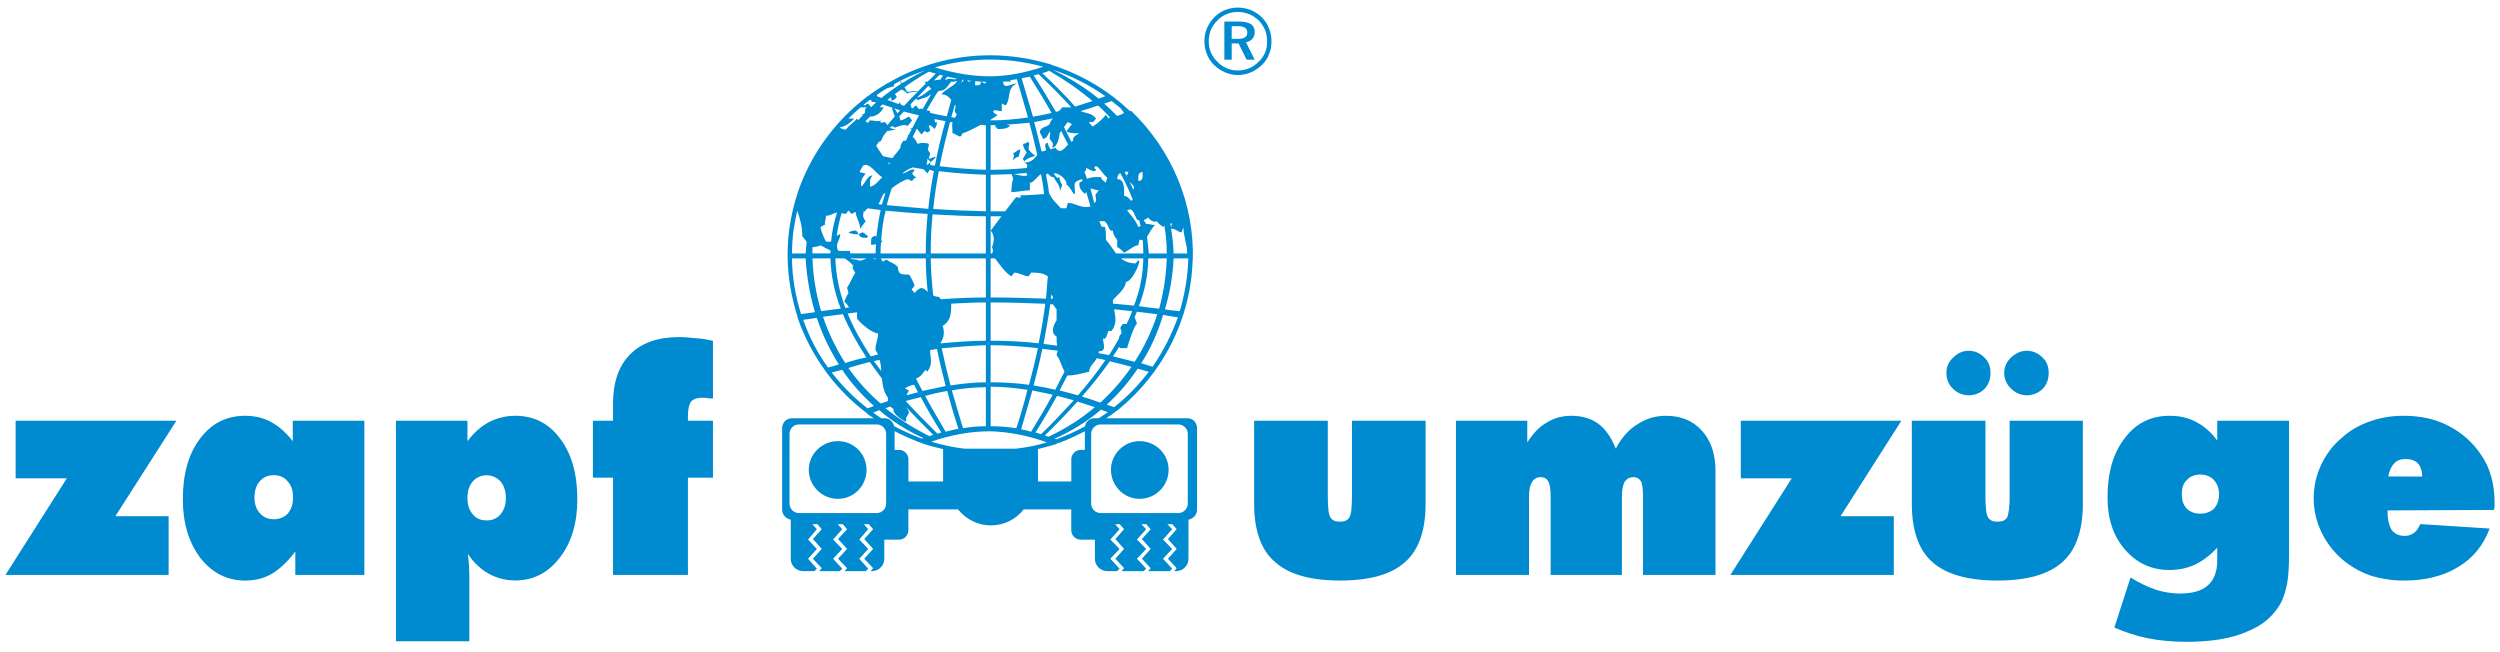
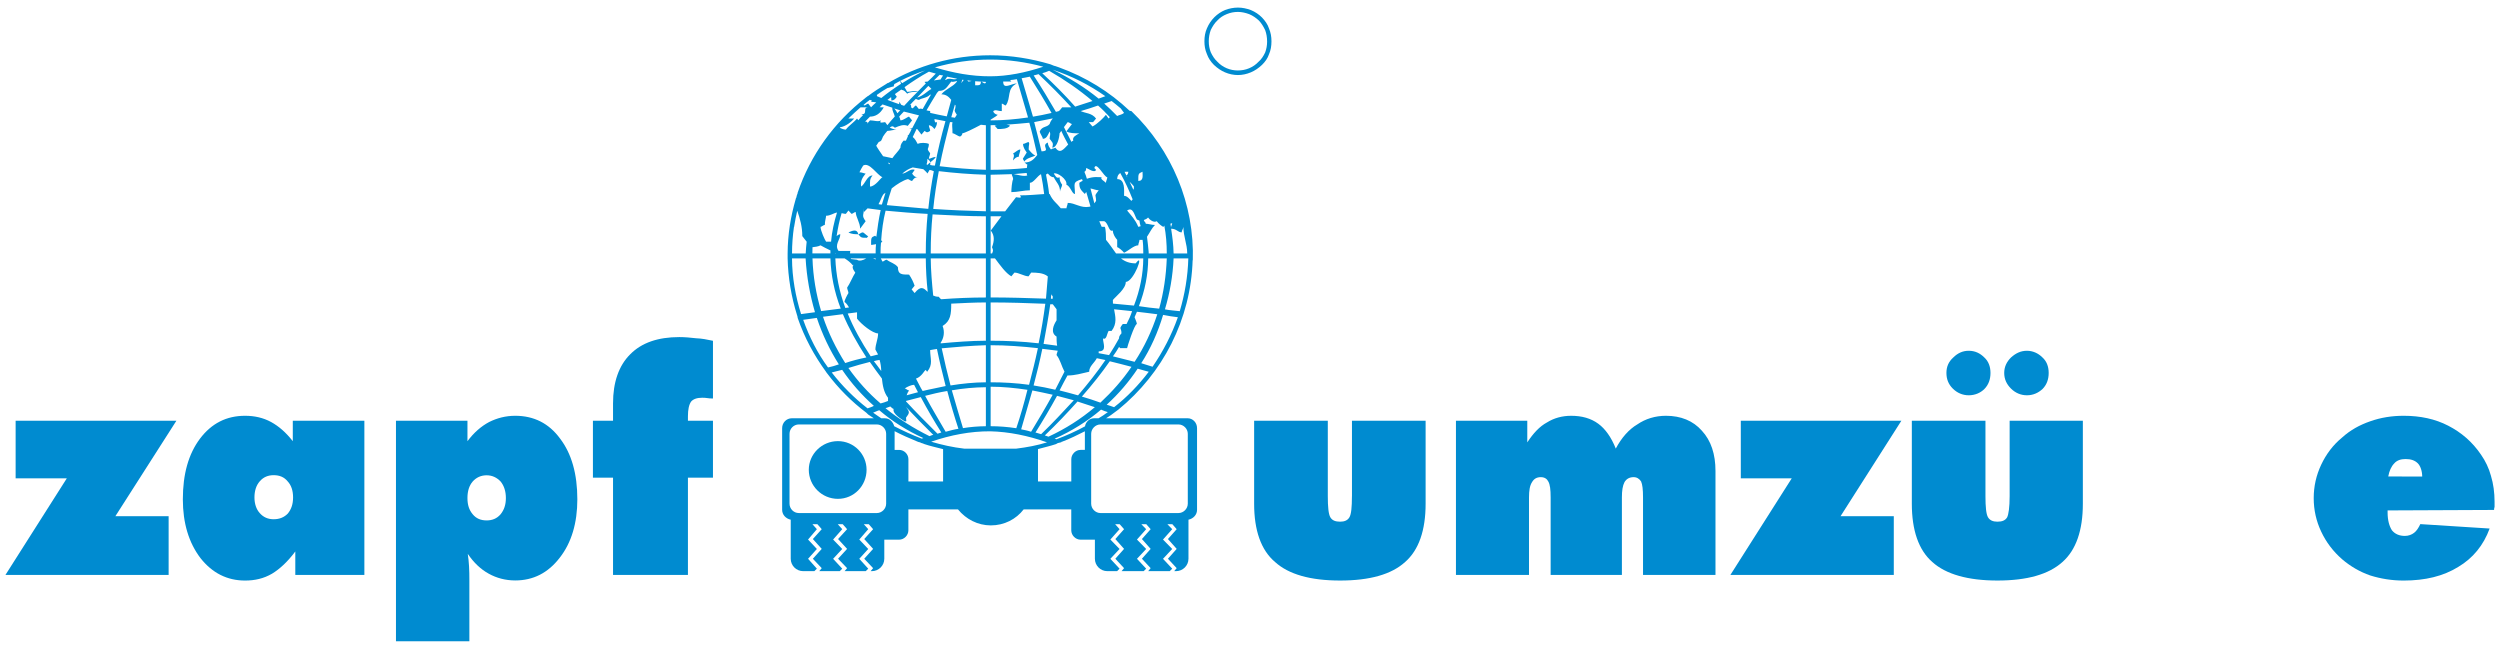
<svg xmlns="http://www.w3.org/2000/svg" version="1.1" id="Ebene_1" x="0px" y="0px" width="230px" height="60px" viewBox="0 0 230 60" enable-background="new 0 0 230 60" xml:space="preserve">
  <g>
    <polygon fill="#008BD0" points="1.438,38.707 1.438,44.007 6.146,44.007 0.5,52.895 15.514,52.895 15.514,47.489 10.615,47.489    16.229,38.707  " />
    <path fill="#008BD0" d="M26.937,40.59c-0.625-0.802-1.283-1.373-1.997-1.765c-0.732-0.398-1.531-0.573-2.391-0.573   c-1.708,0-3.08,0.689-4.154,2.109c-1.055,1.413-1.573,3.247-1.573,5.577c0,2.175,0.543,3.992,1.625,5.411   c1.085,1.372,2.452,2.061,4.102,2.061c0.889,0,1.715-0.184,2.48-0.632c0.742-0.45,1.457-1.131,2.139-2.044v2.16h6.354V38.707   h-6.585V40.59z M26.481,47.244c-0.334,0.348-0.765,0.526-1.305,0.526c-0.516,0-0.945-0.181-1.281-0.568   c-0.315-0.348-0.485-0.854-0.485-1.438c0-0.62,0.17-1.124,0.485-1.48c0.336-0.392,0.765-0.568,1.281-0.568   c0.539,0,0.968,0.175,1.284,0.565c0.336,0.354,0.503,0.859,0.503,1.483C26.962,46.391,26.796,46.858,26.481,47.244z" />
    <path fill="#008BD0" d="M47.4,38.252c-0.886,0-1.682,0.216-2.4,0.574c-0.735,0.394-1.395,0.965-1.994,1.763v-1.882h-6.577v20.288   h6.753V53.41c0-0.469-0.005-0.923-0.031-1.323c-0.029-0.439-0.061-0.787-0.117-1.134c0.547,0.807,1.198,1.428,1.935,1.829   c0.719,0.399,1.542,0.619,2.431,0.619c1.652,0,3.02-0.687,4.099-2.096c1.078-1.376,1.616-3.191,1.616-5.369   c0-2.335-0.532-4.202-1.583-5.58C50.498,38.939,49.106,38.252,47.4,38.252z M46.054,47.314c-0.337,0.391-0.767,0.565-1.28,0.565   c-0.539,0-0.965-0.175-1.283-0.565c-0.336-0.397-0.485-0.868-0.485-1.493c0-0.624,0.149-1.135,0.485-1.526   c0.318-0.354,0.744-0.569,1.283-0.569c0.513,0,0.943,0.215,1.28,0.569c0.32,0.392,0.487,0.902,0.487,1.526   C46.542,46.446,46.374,46.917,46.054,47.314z" />
    <path fill="#008BD0" d="M62.5,31.012c-1.965,0-3.475,0.518-4.528,1.591c-1.041,1.037-1.573,2.563-1.573,4.505v1.6h-1.85v5.238h1.85   v8.949h6.891v-8.949h2.303v-5.238h-2.303v-0.406c0-0.628,0.096-1.079,0.292-1.356c0.203-0.237,0.545-0.354,1.023-0.354   c0.117,0,0.343,0.003,0.685,0.059c0.119,0.005,0.227,0.008,0.303,0.012v-5.311c-0.528-0.114-1.045-0.215-1.556-0.232   C63.523,31.061,63.011,31.012,62.5,31.012z" />
    <path fill="#008BD0" d="M124.378,45.654c0,1.024-0.066,1.663-0.232,1.938c-0.167,0.284-0.452,0.403-0.855,0.403   c-0.446,0-0.734-0.122-0.902-0.409c-0.165-0.282-0.231-0.952-0.231-1.933v-6.947h-6.777v7.638c0,2.449,0.629,4.264,1.924,5.361   c1.255,1.138,3.253,1.704,5.987,1.704c2.732,0,4.729-0.566,5.978-1.704c1.26-1.098,1.887-2.912,1.887-5.361v-7.638h-6.776V45.654z" />
    <path fill="#008BD0" d="M153.263,38.252c-0.973,0-1.873,0.276-2.623,0.789c-0.796,0.467-1.472,1.252-1.988,2.229   c-0.409-1.032-0.965-1.814-1.603-2.281c-0.678-0.504-1.523-0.736-2.5-0.736c-0.85,0-1.595,0.217-2.228,0.613   c-0.671,0.361-1.254,0.984-1.81,1.833v-1.991h-6.563v14.188h6.721v-7.129c0-0.628,0.068-1.088,0.28-1.413   c0.172-0.293,0.416-0.456,0.806-0.456c0.341,0,0.569,0.156,0.688,0.398c0.162,0.279,0.217,0.744,0.217,1.471v7.129h6.555v-7.129   c0-0.628,0.07-1.088,0.241-1.413c0.172-0.293,0.454-0.456,0.84-0.456c0.301,0,0.526,0.155,0.685,0.394   c0.123,0.276,0.178,0.743,0.178,1.476v7.129h6.666v-9.567c0-1.544-0.406-2.789-1.252-3.704   C155.768,38.709,154.637,38.252,153.263,38.252z" />
    <polygon fill="#008BD0" points="160.154,38.707 160.154,44.007 164.84,44.007 159.195,52.895 174.229,52.895 174.229,47.489    169.331,47.489 174.927,38.707  " />
    <path fill="#008BD0" d="M184.887,45.654c0,1.024-0.1,1.663-0.228,1.938c-0.173,0.284-0.453,0.403-0.896,0.403   c-0.411,0-0.696-0.122-0.869-0.409c-0.166-0.282-0.232-0.952-0.232-1.933v-6.947h-6.774v7.638c0,2.449,0.627,4.264,1.885,5.361   c1.261,1.138,3.296,1.704,5.991,1.704c2.729,0,4.721-0.566,5.979-1.704c1.253-1.098,1.879-2.912,1.879-5.361v-7.638h-6.735V45.654z   " />
    <path fill="#008BD0" d="M181.122,36.366c0.581,0,1.082-0.222,1.438-0.575c0.391-0.393,0.565-0.901,0.565-1.479   c0-0.57-0.177-1.072-0.571-1.428c-0.397-0.396-0.859-0.613-1.433-0.613c-0.557,0-1.019,0.22-1.42,0.619   c-0.443,0.4-0.63,0.86-0.63,1.422c0,0.569,0.184,1.036,0.581,1.433C180.051,36.145,180.556,36.366,181.122,36.366z" />
    <path fill="#008BD0" d="M186.477,36.366c0.577,0,1.043-0.222,1.433-0.575c0.392-0.393,0.569-0.901,0.569-1.479   c0-0.57-0.178-1.072-0.575-1.428c-0.396-0.396-0.896-0.613-1.427-0.613c-0.562,0-1.023,0.22-1.466,0.619   c-0.401,0.4-0.623,0.86-0.623,1.422c0,0.569,0.22,1.036,0.619,1.433C185.406,36.145,185.909,36.366,186.477,36.366z" />
-     <path fill="#008BD0" d="M203.987,40.53c-0.579-0.795-1.256-1.361-1.949-1.711c-0.737-0.394-1.534-0.567-2.437-0.567   c-1.717,0-3.088,0.683-4.12,2.052c-1.07,1.367-1.589,3.189-1.589,5.461c0,1.946,0.522,3.546,1.604,4.795   c1.079,1.25,2.448,1.88,4.104,1.88c0.854,0,1.645-0.174,2.378-0.513c0.695-0.345,1.376-0.855,2.008-1.545v1.203   c0,0.975-0.289,1.759-0.86,2.267c-0.574,0.515-1.433,0.753-2.563,0.753c-0.737,0-1.483-0.12-2.229-0.348   c-0.741-0.273-1.534-0.625-2.325-1.128l-1.485,4.603c0.912,0.41,1.938,0.75,3.024,0.979c1.129,0.226,2.32,0.337,3.585,0.337   c2.284,0,4.165-0.295,5.646-0.962c1.479-0.585,2.504-1.541,3.126-2.743c0.233-0.514,0.405-1.084,0.517-1.708   c0.115-0.622,0.171-1.543,0.171-2.793V38.707h-6.606V40.53z M203.692,46.792c-0.331,0.3-0.736,0.466-1.257,0.466   c-0.517,0-0.961-0.166-1.249-0.466c-0.336-0.339-0.46-0.79-0.46-1.31c0-0.565,0.126-1.019,0.462-1.313   c0.29-0.342,0.734-0.511,1.247-0.511c0.517,0,0.922,0.169,1.255,0.512c0.297,0.339,0.464,0.75,0.464,1.313   C204.154,46.002,203.987,46.453,203.692,46.792z" />
    <path fill="#008BD0" d="M229.168,43.779c-0.183-0.695-0.51-1.37-0.911-1.945c-0.804-1.187-1.82-2.051-3.021-2.67   c-1.202-0.62-2.563-0.912-4.101-0.912c-1.09,0-2.113,0.166-3.08,0.508c-0.963,0.335-1.816,0.802-2.561,1.475   c-0.854,0.697-1.487,1.548-1.945,2.52c-0.46,0.973-0.688,1.998-0.688,3.076c0,1.077,0.228,2.104,0.684,3.07   c0.456,0.971,1.092,1.824,1.949,2.567c0.744,0.631,1.599,1.137,2.563,1.473c0.967,0.302,1.99,0.47,3.076,0.47   c1.992,0,3.648-0.403,5.017-1.25c1.366-0.809,2.333-2,2.896-3.536l-6.377-0.407c-0.164,0.345-0.34,0.626-0.571,0.801   c-0.23,0.175-0.517,0.285-0.848,0.285c-0.519,0-0.918-0.178-1.195-0.52c-0.237-0.381-0.396-0.903-0.396-1.639v-0.187l9.794-0.044   c0.002-0.062,0.004-0.173,0.047-0.283c0-0.114,0-0.281,0-0.467C229.5,45.312,229.391,44.515,229.168,43.779z M219.718,43.836   c0.098-0.517,0.272-0.915,0.55-1.201c0.239-0.277,0.591-0.403,1.041-0.403c0.5,0,0.857,0.123,1.134,0.397   c0.234,0.241,0.394,0.682,0.401,1.212L219.718,43.836z" />
-     <path fill="#008BD0" d="M104.836,40.584c-1.435,0-2.629,1.194-2.629,2.632c0,1.479,1.194,2.678,2.629,2.678   c1.481,0,2.678-1.199,2.678-2.678C107.515,41.778,106.318,40.584,104.836,40.584z" />
    <path fill="#008BD0" d="M77.087,40.584c-1.479,0-2.678,1.194-2.678,2.632c0,1.479,1.199,2.678,2.678,2.678   c1.475,0,2.637-1.199,2.637-2.678C79.724,41.778,78.562,40.584,77.087,40.584z" />
    <path fill="#008BD0" d="M109.266,38.48h-7.505c0.288-0.179,0.614-0.399,0.896-0.626c0.068-0.06,0.172-0.12,0.239-0.176   c4.05-3.306,6.673-8.262,6.828-13.792c0.004,0.013,0.007,0.062,0.013,0.115c0.171-5.242-1.939-10.202-5.65-13.782   c-0.057-0.003-0.106-0.009-0.162-0.026c-1.834-1.744-4.049-3.115-6.498-3.995c-0.111-0.034-0.231-0.084-0.342-0.119   c-0.051,0-0.059-0.026-0.111-0.026c-0.112-0.051-0.231-0.085-0.343-0.139c-1.763-0.519-3.601-0.828-5.534-0.828   c-3.422,0-6.659,0.937-9.405,2.56c-0.014-0.001-0.014-0.019-0.014-0.019c-0.043,0.027-0.095,0.075-0.148,0.101   c-0.574,0.343-1.141,0.7-1.676,1.114c-0.03,0-0.03,0-0.03,0c0,0.008,0,0.008,0,0.008c-0.008,0-0.008,0-0.008,0   c-0.054,0.032-0.062,0.073-0.111,0.089c-0.021,0-0.021,0.023-0.021,0.023c-0.033,0-0.033,0-0.033,0v0.022   c-2.902,2.249-5.095,5.276-6.273,8.759c0,0.044,0,0.044,0,0.044c-0.051,0.119-0.092,0.237-0.121,0.402c0,0,0,0.007-0.04,0.052   c0,0,0,0,0,0.007c0,0,0,0,0,0.007v0.047c-0.01,0-0.01,0.007-0.01,0.007c-0.462,1.59-0.738,3.249-0.746,5.007v0.008   c0,0.045,0,0.045,0,0.052s0,0.007,0,0.007c0,0.047,0,0.054,0,0.061v0.044c0,0.061,0,0.125,0,0.224v0.006c0,0,0,0,0,0.007   c0,0.047,0,0.047,0,0.047c0.04,1.778,0.343,3.541,0.857,5.191c0.037,0.104,0.059,0.172,0.067,0.278v0.007   c0.625,1.814,1.525,3.475,2.611,4.961c0.038,0.054,0.06,0.107,0.111,0.155c1.029,1.37,2.226,2.577,3.596,3.607   c0.05,0.055,0.111,0.108,0.168,0.163c0.174,0.116,0.346,0.233,0.521,0.347h-7.548c-0.485,0-0.887,0.4-0.887,0.909v7.514   c0,0.454,0.342,0.813,0.79,0.908v3.594c0,0.624,0.512,1.14,1.146,1.14h1.03l0.229-0.229l-0.811-0.907l0.811-0.905l-0.811-0.867   l0.811-0.953l-0.406-0.456h0.456l0.398,0.456l-0.817,0.907l0.817,0.905l-0.817,0.907l0.817,0.866l-0.23,0.276h1.887l0.228-0.229   l-0.838-0.907l0.838-0.905l-0.838-0.867l0.838-0.953l-0.407-0.456h0.456l0.399,0.456l-0.83,0.907l0.83,0.905l-0.83,0.907   l0.83,0.866l-0.229,0.276h1.946l0.228-0.229l-0.824-0.907l0.824-0.905l-0.824-0.867l0.824-0.953l-0.404-0.456h0.456l0.397,0.456   l-0.817,0.907l0.817,0.905l-0.817,0.907l0.817,0.866l-0.229,0.276h0.119c0.623,0,1.139-0.516,1.139-1.14v-1.756h1.361   c0.462,0,0.855-0.4,0.855-0.861v-1.926h4.562c0.736,0.903,1.819,1.473,3.022,1.473c1.235,0,2.327-0.569,3.022-1.473h4.379v1.926   c0,0.461,0.394,0.861,0.855,0.861h1.319v1.756c0,0.624,0.512,1.14,1.143,1.14h0.899l0.227-0.229l-0.846-0.907l0.846-0.905   l-0.846-0.867l0.846-0.953l-0.404-0.456h0.418l0.401,0.456l-0.804,0.907l0.804,0.905l-0.804,0.907l0.804,0.866l-0.23,0.276h2.035   l0.227-0.229l-0.847-0.907l0.847-0.905l-0.847-0.867l0.847-0.953l-0.441-0.456h0.455l0.4,0.456l-0.805,0.907l0.805,0.905   l-0.805,0.907l0.805,0.866l-0.229,0.276h1.984l0.227-0.229l-0.847-0.907l0.847-0.905l-0.847-0.867l0.847-0.953l-0.442-0.456h0.457   l0.396,0.456l-0.804,0.907l0.804,0.905l-0.804,0.907l0.804,0.866l-0.229,0.276h0.168c0.63,0,1.146-0.516,1.146-1.14v-3.594   c0.446-0.096,0.789-0.454,0.789-0.908V39.39C110.131,38.881,109.736,38.48,109.266,38.48z M101.072,38.48h-0.399   c-0.45,0-0.79,0.34-0.853,0.744c-0.852,0.457-1.713,0.854-2.625,1.188c-0.059-0.007-0.111-0.048-0.169-0.055   c1.547-0.684,3.014-1.593,4.272-2.672c0.223,0.103,0.399,0.163,0.623,0.23C101.639,38.134,101.355,38.308,101.072,38.48z    M93.497,41.275h-4.795c-1.057-0.124-2.05-0.346-3.035-0.639c1.789-0.617,3.612-0.963,5.43-0.956   c1.716,0.042,3.482,0.399,5.229,1.016C95.426,40.979,94.466,41.154,93.497,41.275z M73.045,20.879   c0.013-0.001,0.027-0.003,0.029-0.004c-0.002,0-0.003-0.003-0.017-0.004c0.086-0.512,0.174-1.005,0.288-1.485   c0.266,0.748,0.466,1.489,0.466,2.337l0.402,0.514c-0.036,0.345-0.072,0.692-0.089,1.08h-1.258   C72.869,22.471,72.93,21.671,73.045,20.879z M78.587,10.904h-0.53l-0.004-0.003c0.348-0.348,0.737-0.689,1.115-1.025h0.708   c-0.569,0,0.02,0.645-0.627,0.645c0.052,0.035,0.107,0.042,0.147,0.083c-0.148,0.127-0.298,0.293-0.434,0.456l-0.115-0.156   c-0.26,0.334-0.791,0.676-1.027,1.02c-0.224,0-0.417-0.111-0.563-0.166c0.005-0.006,0.045-0.011,0.051-0.055   C77.804,11.638,78.359,11.19,78.587,10.904z M81.638,8.103c0.169-0.02,0.402-0.135,0.576-0.145c0.034-0.104,0.053-0.168,0.06-0.22   c0.169-0.09,0.341-0.198,0.514-0.283c0.055,0.108,0.1,0.193,0.107,0.254c-0.624,0.401-1.231,0.832-1.815,1.307   c-0.119-0.056-0.239-0.11-0.397-0.168c-0.006-0.037-0.009-0.079-0.01-0.119C80.978,8.505,81.3,8.298,81.638,8.103z M85.409,7.902   c0.114,0.112,0.228,0.207,0.282,0.285c-0.34,0.148-0.742,0.637-1.319,0.794C84.714,8.618,85.059,8.254,85.409,7.902z    M107.344,23.316h-1.666c0-0.054,0-0.103,0-0.128c-0.041-0.488-0.098-0.947-0.154-1.406c0.272-0.404,0.442-0.8,0.734-1.086   c-0.287,0-0.621-0.112-0.85-0.112c0-0.169-0.118-0.118-0.118-0.281l-0.007,0.106c-0.004-0.057-0.046-0.11-0.05-0.168   c0.161-0.051,0.283-0.113,0.389-0.231c0.118,0.18,0.517,0.516,0.8,0.342c0.11,0.173,0.509,0.516,0.626,0.516l0.068-0.116   C107.277,21.573,107.341,22.417,107.344,23.316z M90.7,11.521v4.102c-1.421-0.047-2.842-0.159-4.254-0.331   c0.267-1.367,0.602-2.69,0.951-4.059c0.063,0.004,0.165,0.006,0.231,0.01c-0.065,0.278,0.002,0.462,0.002,1.017   c0.162,0,0.546,0.296,0.674,0.296c0.118,0,0.237-0.172,0.237-0.296c0.173,0,0.963-0.388,1.703-0.783   C90.411,11.488,90.538,11.521,90.7,11.521z M80.04,10.729c0.462,0.001,0.925-0.228,1.264-0.853c-0.118,0-0.238,0-0.381-0.007   c0.094-0.09,0.185-0.17,0.268-0.263c0.288,0.098,0.601,0.205,0.901,0.301c-0.016,0.303,0.156,0.498,0.228,0.812   c-0.23,0.242-0.456,0.52-0.681,0.796l-0.205-0.278c-0.131,0-0.648,0.17-0.368-0.165c-0.281,0.165-0.673,0-1.026,0l-0.283,0.335   c0.121-0.166,0.003-0.22-0.168-0.221C79.723,11.047,79.874,10.895,80.04,10.729z M84.257,9.098   c0.099,0.042,0.184,0.093,0.287,0.093c0.237-0.17,0.75-0.17,1.029-0.493c0.008,0,0.055,0.012,0.063,0.03   c-0.24,0.424-0.516,0.859-0.751,1.307c-0.131-0.049-0.272-0.057-0.341,0.004l-0.279-0.34c-0.113,0.062-0.223,0.195-0.288,0.266   c-0.051-0.016-0.094-0.033-0.119-0.039c-0.031-0.053-0.046-0.132-0.046-0.28c0,0-0.059,0.006-0.124,0.053   C83.862,9.494,84.041,9.301,84.257,9.098z M86.366,8.364c0.627,0,0.746-0.37,1.148-0.86c0.073,0.058,0.334,0.007,0.517-0.059   c-0.003,0.029-0.006,0.056-0.009,0.086c-0.398,0.491-1.024,0.651-1.419,1.148c0.445,0,0.684,0.228,0.912,0.51   c-0.125,0.51-0.289,1.021-0.41,1.517c-0.506-0.092-1.014-0.205-1.525-0.32c-0.005-0.051-0.007-0.111-0.007-0.175   c-0.112,0-0.223-0.035-0.335-0.059c0.333-0.559,0.63-1.08,0.968-1.614L86.366,8.364z M87.911,9.704c0,0.516-0.237,0.343,0.118,0.85   c-0.063,0.111-0.124,0.179-0.179,0.282c-0.111-0.029-0.222-0.043-0.333-0.05c0.11-0.397,0.223-0.778,0.335-1.163   C87.859,9.647,87.903,9.682,87.911,9.704z M83.235,35.739c0.234-0.168,0.625-0.334,0.862-0.338   c0.115,0.229,0.228,0.457,0.356,0.684c-0.356,0.104-0.701,0.177-1.042,0.282c0.05-0.165,0.11-0.29,0.224-0.452   C83.472,35.915,83.354,35.739,83.235,35.739z M77.148,23.086c-0.409-0.567,0.161-1.02,0.161-1.534c-0.11,0-0.226,0.065-0.34,0.176   c0.106-0.708,0.249-1.426,0.46-2.118c0.113,0.014,0.232,0.065,0.391,0.065l0.236-0.308l0.282,0.308c0.119,0,0.249-0.169,0.39-0.169   c0,0.461,0.403,0.966,0.403,1.532l0.508-0.685c-0.411-0.559-0.154-0.566-0.154-1.189v0.342c0.11-0.12,0.22-0.232,0.332-0.338   c0.399,0.053,0.8,0.107,1.204,0.159c-0.18,0.807-0.295,1.654-0.398,2.457l-0.118-0.096c-0.366,0.155-0.366,0.155-0.366,0.84   c0.194,0,0.327-0.056,0.456-0.062c-0.03,0.231-0.035,0.462-0.036,0.722c0,0.025,0,0.075,0,0.128h-2.358   c0.016-0.089,0.019-0.166,0.019-0.23H77.148z M81.013,23.771h0.006C81.017,23.771,81.015,23.772,81.013,23.771L81.013,23.771z    M81.013,23.316c0-0.054,0-0.103,0-0.128c0.001-0.272,0.006-0.553,0.038-0.836l0.126-0.167l-0.11-0.066   c0.063-0.91,0.183-1.854,0.407-2.736c1.301,0.119,2.567,0.23,3.868,0.295c-0.111,1.174-0.169,2.336-0.169,3.511   c0,0.025,0,0.075,0,0.128H81.013z M81.132,18.82c-0.11-0.004-0.21-0.009-0.308-0.039c0.186-0.299,0.248-0.652,0.479-0.934   c0.053-0.049,0.105-0.061,0.161-0.108C81.353,18.085,81.236,18.473,81.132,18.82z M81.185,16.305c-0.118,0-0.648,0.858-1.144,0.858   c0-0.49-0.045-0.679,0.237-1.021c-0.513,0-0.68,0.789-1.05,1.021c-0.097-0.516,0.139-0.858,0.411-1.193   c-0.113,0-0.342-0.12-0.57-0.121c0.099-0.222,0.214-0.4,0.342-0.618C79.992,14.887,80.675,16.089,81.185,16.305z M81.815,15.121   c-0.023-0.014-0.065-0.069-0.118-0.169c0.056,0.042,0.116,0.047,0.173,0.052C81.865,15.057,81.82,15.106,81.815,15.121z    M80.559,23.771c0.001,0.011,0.002,0.061,0.002,0.102c-0.108-0.044-0.177-0.093-0.284-0.102H80.559z M84.27,34.831   c0.543-0.171,0.787-0.793,0.906-0.793l0.118,0.169c0.574-0.689,0.283-1.198,0.28-1.998c0.221-0.05,0.406-0.061,0.626-0.103   c0.231,1.132,0.514,2.271,0.801,3.41c-0.688,0.162-1.427,0.285-2.119,0.455C84.662,35.62,84.486,35.229,84.27,34.831z    M84.146,26.961l-0.276-0.335l0.276-0.342c-0.118-0.335-0.276-0.679-0.511-1.021c-0.679,0-1.027,0-1.027-0.686   c-0.291-0.363-0.673-0.406-1.029-0.681c-0.165,0-0.275,0.169-0.394,0.169l-0.149-0.294h4.137c0.006,1.024,0.066,2.054,0.177,3.083   C84.995,26.517,84.725,26.232,84.146,26.961z M81.586,18.872c0.119-0.514,0.284-1.027,0.453-1.543   c0.478-0.382,1.046-0.739,1.479-0.851c0.116,0,0.234,0.17,0.397,0.17c0.119-0.17,0.237-0.342,0.51-0.342   c-0.273,0-0.391-0.163-0.51-0.335l0.237-0.343c-0.4-0.169-0.765,0.343-1.147,0.343c0.34-0.291,0.634-0.458,0.968-0.568   c0.326,0.056,0.634,0.111,0.971,0.164c0.12,0.119,0.283,0.24,0.381,0.395l0.198-0.331c0.101,0.016,0.161,0.048,0.224,0.051   c0.054,0.041,0.11,0.061,0.165,0.066c-0.221,1.185-0.39,2.324-0.508,3.467C84.099,19.103,82.845,18.991,81.586,18.872z    M85.915,15.737l-0.008-0.05c0.003,0.001,0.006,0.001,0.009,0.001C85.916,15.691,85.915,15.722,85.915,15.737z M85.575,15.177   c0.002-0.114,0.037-0.18,0.004-0.239c-0.067,0.06-0.168,0.126-0.235,0.227c-0.048-0.013-0.059-0.043-0.108-0.045   c0.057-0.122,0.09-0.291,0.09-0.518c0.19,0.167,0.248,0.232,0.253,0.335c0.202-0.163,0.39-0.285,0.514-0.501   c-0.237,0-0.52,0.172-0.638,0.172c0-0.172,0.118-0.342,0.118-0.515c-0.397-0.512-0.118-0.295-0.118-0.854   c-0.272-0.125-0.792-0.125-1.029,0c-0.104-0.185-0.227-0.465-0.454-0.637c0.115-0.243,0.234-0.502,0.351-0.733h0.06l0.391,0.513   l0.284-0.34c0.237,0.17,0.237,0.17,0.517,0c0-0.172-0.118-0.343-0.118-0.514c0.229,0,0.366,0.171,0.512,0.342   c0.119-0.17,0.237-0.342,0.237-0.65c-0.178,0.13-0.231-0.038-0.235-0.266c0.339,0.063,0.669,0.121,1.011,0.193   c-0.378,1.348-0.714,2.717-0.97,4.087C85.861,15.229,85.726,15.221,85.575,15.177z M84.547,10.613   c-0.224,0.396-0.403,0.791-0.623,1.177c-0.117,0.027-0.228,0.08-0.29,0.08h0.233c-0.068,0.176-0.179,0.391-0.287,0.565   c-0.009-0.001-0.055-0.007-0.062-0.007c0,0.014,0.004,0.066,0.007,0.115c-0.059,0.121-0.116,0.241-0.177,0.399h-0.225   c-0.118,0.172-0.279,0.298-0.279,0.64c-0.186,0.331-0.517,0.625-0.747,0.969c-0.284-0.059-0.567-0.119-0.851-0.178   c-0.236-0.344-0.512-0.735-0.632-0.966c0.065-0.115,0.166-0.23,0.231-0.344c0.091-0.036,0.165-0.061,0.22-0.121   c0.064-0.112,0.116-0.227,0.169-0.371c0.121-0.186,0.241-0.356,0.399-0.527c0.299-0.011,0.631-0.121,0.854-0.121   c-0.228,0-0.486-0.12-0.622-0.169c0.008-0.008,0.054-0.054,0.061-0.062c0.167-0.107,0.22-0.103,0.404,0.059   c0.41-0.171,0.791-0.342,1.186-0.171l0.397-0.506l-0.282-0.342c-0.116,0-0.511,0.342-0.79,0.342   c-0.009-0.116-0.063-0.232-0.115-0.347c0.158-0.165,0.28-0.321,0.431-0.464C83.634,10.382,84.085,10.502,84.547,10.613z    M82.818,10.151c-0.091,0.071-0.156,0.175-0.258,0.269c-0.069-0.156-0.177-0.318-0.287-0.442   C82.446,10.035,82.62,10.097,82.818,10.151z M75.882,20.695c0-0.343,0.119-0.685,0.119-0.847c0.405,0,0.662-0.235,1.004-0.297   c-0.269,0.871-0.471,1.777-0.548,2.684h-0.456c-0.119-0.169-0.513-1.025-0.513-1.367C75.608,20.868,75.75,20.695,75.882,20.695z    M76.91,23.316h-0.057c0-0.003,0-0.034,0-0.048C76.859,23.282,76.89,23.313,76.91,23.316z M77.704,23.771   c0.292,0.178,0.573,0.404,0.753,0.637l0.07-0.064c0.075-0.114,0.173-0.243,0.32-0.447l-0.562-0.067   c-0.006-0.044-0.007-0.051-0.012-0.058h1.425c-0.282,0.178-0.656,0.283-0.852,0.125l-0.32,0.447   c-0.134,0.227-0.114,0.351,0.16,0.744c-0.23,0.342-0.5,1.027-0.749,1.369c0,0.169,0.119,0.342,0.119,0.505   c-0.119,0.172-0.366,0.684-0.366,0.81c0.227,0.165,0.308,0.343,0.42,0.509c-0.114,0.005-0.228,0.049-0.341,0.053   c-0.565-1.525-0.863-3.068-0.916-4.561H77.704z M78.847,28.732v0.58c0.381,0.506,1.431,1.361,1.939,1.361   c0,0.509-0.25,1.018-0.25,1.485c0.085,0.165,0.188,0.328,0.248,0.454c-0.227,0.056-0.453,0.11-0.679,0.17   c-0.863-1.314-1.592-2.628-2.114-3.939C78.275,28.795,78.563,28.785,78.847,28.732z M80.922,33.113   c0.09,0.301,0.143,0.642,0.152,1.023c-0.227-0.326-0.458-0.619-0.679-0.907C80.567,33.178,80.75,33.126,80.922,33.113z    M83.352,36.886c0.453-0.115,0.907-0.237,1.36-0.353c0.581,1.092,1.211,2.178,1.89,3.256c-0.12,0.054-0.231,0.061-0.35,0.114   c-1.026-1.022-1.992-1.992-2.899-2.974C83.352,36.89,83.352,36.887,83.352,36.886z M85.112,36.418   c0.641-0.17,1.334-0.333,2.037-0.446c0.299,1.146,0.649,2.332,1.027,3.477c-0.386,0.056-0.779,0.164-1.175,0.274   C86.352,38.602,85.692,37.51,85.112,36.418z M87.567,35.909c1.027-0.176,2.092-0.277,3.133-0.285v3.588   c-0.699,0.007-1.421,0.063-2.106,0.176C88.245,38.243,87.903,37.057,87.567,35.909z M87.448,35.462   c-0.299-1.14-0.57-2.279-0.811-3.418c1.333-0.129,2.702-0.237,4.063-0.284v3.411C89.615,35.177,88.537,35.286,87.448,35.462z    M86.542,31.59c0-0.006-0.002-0.012-0.003-0.058c0.283-0.408,0.4-0.981,0.181-1.543c0.74-0.46,0.792-1.092,0.792-2.054   c1.075-0.053,2.113-0.107,3.188-0.111v3.521C89.317,31.353,87.916,31.461,86.542,31.59z M86.593,27.53   c-0.105-0.06-0.169-0.161-0.227-0.227c-0.219,0-0.387-0.051-0.512-0.111c-0.113-1.142-0.219-2.326-0.226-3.421H90.7v3.598   C89.333,27.369,87.963,27.427,86.593,27.53z M85.628,23.316c0-0.054,0-0.103,0-0.128c0-1.175,0.057-2.318,0.169-3.464   c1.607,0.084,3.259,0.169,4.903,0.176v3.417H85.628z M85.858,19.222c0.112-1.143,0.289-2.29,0.513-3.476   c1.427,0.173,2.855,0.284,4.33,0.329v3.363C89.056,19.395,87.456,19.334,85.858,19.222z M91.783,11.87c0.381,0,0.91,0,1.143-0.308   c-0.077-0.041-0.191-0.085-0.338-0.091c0.73-0.054,1.419-0.11,2.109-0.18c0.279,0.978,0.508,1.993,0.732,2.973   c-0.332,0.396-0.575,0.688-1.198,0.688c0.118,0,0.125,0.169,0.281,0.169c0,0.145-0.04,0.228-0.043,0.334   c-1.096,0.108-2.227,0.167-3.331,0.167v-4.102c0.194,0.001,0.416-0.005,0.598-0.018c-0.064,0.017-0.141,0.023-0.229,0.059   L91.783,11.87z M105.181,23.188c0,0.025,0,0.075,0,0.128h-2.506c-0.294-0.393-0.579-0.844-0.922-1.25c0-0.173,0-1.028-0.116-1.198   h-0.282l-0.222-0.516h0.458c0.399,0.173,0.399,1.027,0.793,0.857c0,0.342,0.236,0.683,0.398,0.856v0.677   c0.109,0,0.511,0.343,0.631,0.511c0.39-0.168,0.909-0.684,1.309-0.684c0-0.163,0.11-0.335,0.11-0.504h0.285   C105.17,22.429,105.179,22.805,105.181,23.188z M103.293,29.812c-0.401,0.519-0.118,0.295-0.118,0.855   c-0.216,0.234-0.224,0.351-0.223,0.465c-0.289,0.516-0.581,1.024-0.919,1.537c-0.333-0.062-0.625-0.116-0.957-0.177   c0.002-0.057,0.003-0.112,0.003-0.165c0.792,0,0.395-0.752,0.395-1.191c0.34,0.162,0.347-0.409,0.516-0.687h0.275   c0.522-0.689,0.354-1.313,0.23-1.996c0.565,0.057,1.092,0.113,1.658,0.174c-0.126,0.395-0.3,0.789-0.51,1.184H103.293z    M91.138,31.346v-3.521c1.668,0,3.364,0.054,5.031,0.121c-0.163,1.198-0.355,2.435-0.616,3.638   C94.07,31.413,92.589,31.346,91.138,31.346z M95.487,32.03c-0.23,1.1-0.516,2.238-0.813,3.371c-1.183-0.164-2.374-0.23-3.537-0.23   V31.76C92.582,31.76,94.013,31.867,95.487,32.03z M94.457,15.913c0.002,0.061,0.008,0.162,0.055,0.23   c-0.335,0.117-0.846-0.064-1.246-0.124C93.665,15.973,94.06,15.95,94.457,15.913z M93.078,16.021   c0.014,0.141,0.131,0.289,0.131,0.457c-0.112,0.23-0.166,0.916-0.166,1.197c0.557,0,1.194-0.169,1.705-0.169V16.82   c0.344,0,0.682-0.629,1.025-0.797c0.113,0.595,0.222,1.204,0.29,1.83c-0.742,0.049-1.481,0.121-2.226,0.121   c0.283,0.339-0.237,0.169-0.362,0.169l-1,1.297c-0.425,0.002-0.881,0.006-1.337,0.006v-3.37   C91.783,16.075,92.415,16.03,93.078,16.021z M99.296,12.266c-0.28,0.163-0.673,0.335-0.554,0.676   c-0.059,0.009-0.117,0.061-0.173,0.112c-0.225-0.451-0.454-0.904-0.685-1.359l0.34-0.456c0.165,0,0.282,0.17,0.398,0.17   l-0.517,0.677C98.389,12.266,98.895,12.266,99.296,12.266z M104.722,16.647c0-0.677,0-0.677,0.39-0.849   C105.111,16.143,105.229,16.647,104.722,16.647z M96.685,27.481c0.004-0.121,0.008-0.284,0.049-0.411   c0.013,0.065,0.061,0.127,0.116,0.186v0.229C96.795,27.484,96.738,27.482,96.685,27.481z M100.681,15.458   c0.157-0.678,0.909,0.848,1.19,0.848c0,0.172-0.125,0.342-0.125,0.515c-0.155-0.172-0.554-0.342-0.391-0.515   c-0.288,0-0.733-0.088-1.361,0.14c-0.062-0.196-0.13-0.418-0.229-0.64c0.106-0.063,0.163-0.126,0.163-0.348   c0.119,0,0.754,0.513,0.912,0.169L100.681,15.458z M100.838,18.484c-0.063,0.104-0.109,0.163-0.158,0.223   c-0.114-0.457-0.233-0.914-0.357-1.371c0.283,0.051,0.515,0.168,0.756,0.168C100.605,18.135,100.838,17.847,100.838,18.484z    M96.404,15.97c0.165,0.172,0.283,0.335,0.546,0.335c0.238,0.515,0.571,0.691,0.571,1.312c0-0.166,0.194-0.454,0.194-0.628   c-0.12-0.169-0.237-0.342-0.237-0.684c-0.284,0.172-0.395-0.163-0.528-0.335c0.245-0.172,1.274,0.507,1.156,1.019   c0.4,0.174,0.517,0.858,0.789,0.858c0-0.959-0.276-1.073,0.643-1.367c0.045,0.054,0.052,0.11,0.058,0.164   c-0.11,0.045-0.185,0.087-0.299,0.175c0,0.512,0.119,0.638,0.506,1.027l0.13-0.19c0.123,0.456,0.281,0.913,0.392,1.339   c-0.048,0.013-0.101,0.03-0.12,0.03c-0.789,0.138-1.299-0.359-1.973-0.359c0,0.153-0.117,0.359-0.117,0.497h-0.519   c-0.393-0.497-0.746-0.679-1.027-1.316c-0.003,0-0.016,0-0.05,0c-0.066-0.619-0.174-1.196-0.286-1.783   C96.288,16.022,96.348,15.97,96.404,15.97z M104.268,17.453c-0.113-0.233-0.227-0.465-0.344-0.735   c0.165,0.164,0.334,0.333,0.399,0.445C104.322,17.302,104.314,17.395,104.268,17.453z M103.634,16.147   c0.062,0.045,0.067,0.101,0.064,0.162C103.688,16.255,103.643,16.2,103.634,16.147z M103.625,16.137   c-0.056-0.111-0.111-0.222-0.17-0.332c0.118-0.006,0.238-0.007,0.347-0.007C103.803,15.961,103.739,16.082,103.625,16.137z    M104.205,18.341l-0.119,0.143c-0.164-0.172-0.393-0.468-0.673-0.468c0-0.505,0.118-1.539-0.631-1.539   c0-0.285,0.115-0.451,0.283-0.558C103.516,16.716,103.873,17.517,104.205,18.341z M92.132,19.898l-0.979,1.312   c0.347,0.458,0.34,0.92,0.111,1.533c0.119,0.285,0.123,0.298,0.011,0.573h-0.137v-3.417C91.452,19.901,91.792,19.898,92.132,19.898   z M91.539,23.771c0.47,0.625,0.99,1.364,1.505,1.651l0.284-0.343c0.397,0,0.91,0.343,1.302,0.343l0.236-0.343   c0.459,0,1.13,0.008,1.533,0.353c-0.051,0.681-0.109,1.362-0.169,2.044c-1.712-0.06-3.417-0.111-5.092-0.111v-3.594H91.539z    M96.624,27.99c0.067,0.001,0.171,0.004,0.236,0.006l0.344,0.454v1.021c-0.294,0.454-0.583,1.143,0,1.494   c0,0.23,0.001,0.558,0.054,0.84c-0.406-0.059-0.818-0.117-1.251-0.167C96.236,30.39,96.46,29.187,96.624,27.99z M102.391,27.932   c-0.004-0.11-0.007-0.221-0.007-0.333c0.279-0.343,1.19-1.024,1.19-1.666c0.742,0,1.768-2.848,0.91-1.703   c-0.57,0-1.013-0.177-1.356-0.46h2.053c-0.008,1.435-0.299,2.909-0.856,4.344C103.694,28.052,103.062,27.994,102.391,27.932z    M104.722,20.868c-0.284-0.678-0.635-1.02-1.028-1.5c0.562-0.384,0.679,0.481,0.9,0.822c0.062,0.049,0.127,0.058,0.233,0.103   c0.014,0.171,0.061,0.344,0.112,0.515C104.88,20.819,104.783,20.868,104.722,20.868z M95.938,12.771   c0.347,0,0.466-0.343,0.63-0.685c0.119,0.342,0,0.342,0,0.685c0.237,0.343,0.382,0.343,0.237,0.811   c0.457,0,0.673-0.976,0.673-1.316l0.162-0.224c0.192,0.446,0.415,0.85,0.633,1.255c-0.44,0.444-0.742,0.903-1.189,0.285   c-0.279,0.169-0.134,0-0.397,0.169c-0.119-0.169-0.283-0.342-0.283-0.637c-0.686,0.284,0.336,0.783-0.581,0.809   c-0.222-0.911-0.446-1.822-0.678-2.69c0.568-0.109,1.139-0.225,1.711-0.341c-0.114,0.142-0.226,0.297-0.288,0.518   c-0.29,0.349-0.674,0.171-0.911,0.677C95.658,12.266,95.938,12.601,95.938,12.771z M91.138,35.577c1.109,0,2.247,0.115,3.387,0.285   c-0.295,1.187-0.638,2.381-1.026,3.533c-0.797-0.12-1.591-0.184-2.36-0.184V35.577z M94.979,35.92   c0.62,0.111,1.244,0.268,1.869,0.396c-0.625,1.139-1.302,2.278-1.988,3.406c-0.289-0.104-0.624-0.164-0.914-0.225   C94.294,38.311,94.636,37.117,94.979,35.92z M95.091,35.462c0.289-1.099,0.572-2.232,0.803-3.371   c0.499,0.053,0.959,0.113,1.419,0.176c-0.021,0.118-0.11,0.283-0.11,0.401c0.329,0.396,0.458,1.018,0.73,1.526   c-0.28,0.529-0.562,1.092-0.849,1.661C96.406,35.692,95.769,35.57,95.091,35.462z M98.206,34.545   c0.743-0.004,1.218-0.177,1.999-0.345c0-0.51,0.463-0.789,0.703-1.245c0.277,0.058,0.514,0.108,0.791,0.168   c-0.736,1.085-1.592,2.163-2.519,3.249c-0.56-0.171-1.126-0.294-1.699-0.452C97.716,35.465,97.947,35.005,98.206,34.545z    M102.099,33.236c0.677,0.163,1.319,0.334,1.997,0.511c-0.805,1.192-1.775,2.284-2.859,3.295c-0.58-0.216-1.139-0.386-1.704-0.557   C100.487,35.401,101.349,34.322,102.099,33.236z M102.39,32.783c0.217-0.289,0.39-0.578,0.566-0.868l0.099,0.115h0.638   c-0.009-0.048,0.679-2.218,0.9-2.218c0-0.11-0.114-0.392-0.213-0.633c0.059-0.164,0.163-0.332,0.219-0.498   c0.624,0.058,1.251,0.163,1.873,0.231c-0.502,1.532-1.188,3.01-2.088,4.374C103.745,33.116,103.069,32.946,102.39,32.783z    M104.777,28.166c0.558-1.434,0.851-2.916,0.858-4.395h1.708c-0.058,1.583-0.288,3.14-0.699,4.625   C106.021,28.332,105.397,28.271,104.777,28.166z M107.842,20.526c0,0.12-0.095,0.239-0.106,0.395   c-0.006-0.114-0.053-0.229-0.06-0.344C107.689,20.58,107.746,20.577,107.842,20.526z M108.715,21.379   c0-0.169,0.157-0.342,0.157-0.511c0,0.895,0.344,1.547,0.353,2.448h-1.254c-0.015-0.791-0.115-1.539-0.228-2.276   C108.255,21.047,108.365,21.379,108.715,21.379z M101.989,10.904l-0.244-0.342c-0.22,0.283-0.788,0.847-1.235,1.076   c-0.113-0.121-0.228-0.278-0.341-0.399h0.393l0.276-0.334c-0.4-0.526-0.956-0.465-1.412-0.686c0.556-0.168,1.078-0.323,1.595-0.512   c0.392,0.34,0.737,0.698,1.081,1.072L101.989,10.904z M97.716,9.876c-0.071,0.118-0.181,0.231-0.291,0.341   c-0.106,0.034-0.175,0.054-0.28,0.074c-0.634-1.105-1.313-2.221-2.048-3.35c0.167-0.035,0.33-0.085,0.448-0.12   c1.082,1.022,2.099,2.045,3.018,3.055H97.716z M96.742,10.391c-0.574,0.144-1.139,0.242-1.709,0.342   c-0.336-1.165-0.685-2.345-1.042-3.535c0.239-0.035,0.477-0.093,0.75-0.144C95.434,8.157,96.118,9.265,96.742,10.391z    M94.579,10.806c-1.139,0.169-2.285,0.27-3.441,0.27V11.01c0.364-0.226,0.645-0.401,0.645-0.456c-0.166,0-0.402-0.172-0.402-0.334   c0.237-0.172,0.402,0,0.784,0V9.534c0.127,0,0.247,0.169,0.364,0.169c0.509-0.682,0.052-1.574,1.028-2.027   c-0.525,0-1.265,0.623-1.265-0.172h0.752l-0.113-0.138c0.22-0.023,0.401-0.033,0.62-0.081C93.9,8.47,94.244,9.646,94.579,10.806z    M90.7,7.595c-0.019,0.031-0.058,0.056-0.074,0.082c-0.149,0-0.267-0.172-0.385-0.172c0,0.342-0.118,0.342-0.526,0.342V7.475   c0.308,0.027,0.646,0.038,0.985,0.059V7.595z M89.088,7.504l-0.1-0.114c0.121,0.009,0.269,0.034,0.401,0.056   C89.28,7.476,89.169,7.504,89.088,7.504z M88.428,7.653c0.048-0.094,0.057-0.207,0.109-0.318c0.052,0.006,0.096,0.007,0.122,0.023   L88.428,7.653z M86.993,7.36c-0.003-0.016-0.014-0.016-0.046-0.018c0.057-0.092,0.116-0.182,0.202-0.288   c0.3,0.06,0.594,0.116,0.912,0.191C87.631,7.417,87.402,7.082,86.993,7.36z M86.537,7.312c-0.205,0.022-0.397,0.051-0.618,0.086   c0.175-0.169,0.343-0.343,0.527-0.513c0.102,0.022,0.208,0.049,0.319,0.057C86.661,7.078,86.601,7.194,86.537,7.312z M83.179,9.737   c-0.104-0.035-0.171-0.057-0.263-0.091c-0.042-0.08-0.114-0.171-0.189-0.283c0,0.076-0.001,0.159-0.002,0.222   c-0.348-0.119-0.705-0.247-1.081-0.394c0.112-0.081,0.227-0.171,0.339-0.255c0.005,0.077,0.021,0.16,0.021,0.307   c0.264,0,0.382-0.172,0.501-0.342L82.33,8.656c0.215-0.149,0.399-0.298,0.619-0.437c0,0.024,0,0.033,0,0.058   c0.237,0,0.352,0.173,0.51,0.342c0.23-0.166,0.581-0.168,0.956-0.168C83.978,8.881,83.574,9.304,83.179,9.737z M80.218,9.25   l-0.079,0.113c0.141,0,0.308,0.032,0.476,0.057c-0.169,0.147-0.334,0.287-0.475,0.449l-0.264-0.335   c-0.118,0-0.237,0.169-0.391,0.169l-0.03-0.058c0.19-0.166,0.368-0.319,0.571-0.46C80.097,9.209,80.16,9.242,80.218,9.25z    M74.75,22.743c0.232-0.031,0.513-0.051,0.739-0.173c0.233,0.142,0.568,0.301,0.913,0.471c-0.001,0.054-0.003,0.104-0.003,0.146   c0,0.025,0,0.075,0,0.128h-1.66C74.74,23.099,74.746,22.919,74.75,22.743z M76.399,23.771c0.054,1.54,0.35,3.08,0.948,4.618   c-0.605,0.069-1.21,0.166-1.803,0.231c-0.463-1.547-0.744-3.191-0.796-4.85H76.399z M77.546,28.905   c0.557,1.316,1.281,2.625,2.159,3.98c-0.635,0.128-1.312,0.298-1.944,0.515c-0.854-1.355-1.552-2.779-2.046-4.257   C76.32,29.076,76.931,28.97,77.546,28.905z M80.026,33.299c0.358,0.511,0.723,1.021,1.109,1.526c0.07,0.642,0.171,1.267,0.563,1.77   v0.295c-0.229,0.104-0.457,0.16-0.685,0.228c-1.14-0.973-2.114-2.068-2.962-3.263C78.727,33.645,79.362,33.462,80.026,33.299z    M81.906,37.395c0.114,0.105,0.242,0.223,0.308,0.223c-0.137,0.469,0.792,0.983,1.021,1.146c0.237,0,0.119,0,0.119-0.34   c0.347-0.461,0.347-0.515,0-0.977v-0.001c0.797,0.854,1.643,1.707,2.512,2.566c-0.112,0.007-0.231,0.061-0.35,0.115   c-1.482-0.732-2.844-1.594-4.049-2.571C81.606,37.499,81.754,37.451,81.906,37.395z M95.264,39.789   c0.682-1.085,1.36-2.225,1.985-3.371c0.512,0.121,1.028,0.284,1.54,0.408c-0.958,1.028-1.934,2.101-3.013,3.126   c0.112,0.054,0.223,0.061,0.342,0.114c1.078-1.024,2.098-2.102,3.013-3.126c0.52,0.17,1.036,0.34,1.593,0.521   c-1.264,1.072-2.678,1.979-4.264,2.714C96.057,40.02,95.657,39.903,95.264,39.789z M102.495,37.462   c-0.224-0.067-0.456-0.175-0.678-0.229c1.079-0.978,2.047-2.11,2.849-3.315c0.342,0.107,0.676,0.183,1.02,0.284   C104.77,35.407,103.693,36.533,102.495,37.462z M106.035,33.74c-0.35-0.108-0.693-0.218-1.041-0.326   c0.857-1.323,1.541-2.853,2.011-4.444c0.451,0.097,0.905,0.158,1.36,0.216C107.798,30.792,107.005,32.328,106.035,33.74z    M108.538,28.628c-0.455-0.059-0.909-0.073-1.364-0.169c0.447-1.49,0.728-3.083,0.796-4.688h1.355   C109.28,25.437,108.999,27.087,108.538,28.628z M103.118,9.984l0.295,0.404c-0.186,0.162-0.413,0.174-0.636,0.282   c-0.391-0.399-0.788-0.791-1.191-1.143c0.231-0.06,0.453-0.163,0.685-0.233C102.555,9.508,102.838,9.751,103.118,9.984z    M96.861,6.422c1.757,0.572,3.356,1.393,4.83,2.428c-0.215,0.073-0.439,0.166-0.616,0.223c-1.259-1.027-2.68-1.91-4.221-2.651   C96.861,6.422,96.861,6.422,96.861,6.422z M100.509,9.294c-0.523,0.173-1.036,0.345-1.593,0.516C98,8.77,96.973,7.741,95.888,6.737   c0.223-0.058,0.438-0.139,0.631-0.224C97.993,7.361,99.308,8.277,100.509,9.294z M91.097,5.48c1.665,0,3.309,0.231,4.886,0.658   c-1.635,0.542-3.282,0.881-4.886,0.881c-1.705,0.008-3.41-0.309-5.087-0.821C87.628,5.737,89.334,5.48,91.097,5.48z M86.095,6.772   c-0.236,0.248-0.467,0.48-0.742,0.73c-0.115,0.01-0.228,0.031-0.296,0.031c0.011,0.037,0.063,0.091,0.122,0.144   c-0.238,0.256-0.516,0.508-0.75,0.751c-0.344-0.127-0.623,0.022-0.97,0.022c0,0-0.112-0.206-0.242-0.432   c0.707-0.506,1.449-0.992,2.245-1.426C85.685,6.652,85.908,6.71,86.095,6.772z M83.002,7.651c-0.1-0.113-0.159-0.193-0.201-0.202   c0.727-0.37,1.515-0.707,2.311-0.97C84.374,6.828,83.672,7.227,83.002,7.651z M72.865,23.771h1.251   c0.098,1.709,0.399,3.37,0.861,4.954c-0.422,0.062-0.854,0.119-1.279,0.172C73.187,27.257,72.875,25.541,72.865,23.771z    M73.893,29.423c0.434-0.058,0.847-0.119,1.256-0.176c0.507,1.531,1.191,2.96,2.026,4.275c-0.322,0.109-0.656,0.218-0.998,0.285   C75.21,32.491,74.459,31.008,73.893,29.423z M79.816,37.571c-1.243-0.969-2.336-2.061-3.297-3.303   c0.334-0.075,0.656-0.176,0.961-0.244c0.82,1.213,1.821,2.343,2.915,3.316C80.196,37.448,79.993,37.503,79.816,37.571z    M80.328,37.965c0.178-0.056,0.35-0.163,0.565-0.224c1.206,1.03,2.567,1.885,4.057,2.563c-0.062,0-0.113,0.047-0.139,0.054   c-0.891-0.337-1.741-0.732-2.545-1.146c-0.105-0.397-0.419-0.73-0.852-0.73h-0.336C80.841,38.313,80.565,38.144,80.328,37.965z    M81.526,46.338c0,0.465-0.394,0.862-0.856,0.862h-7.178c-0.476,0-0.856-0.397-0.856-0.862V39.91c0-0.465,0.38-0.861,0.856-0.861   h7.178c0.463,0,0.856,0.396,0.856,0.861V46.338z M82.719,41.391h-0.415v-1.722c0.649,0.341,1.328,0.637,2.012,0.92   c0.111,0.048,0.223,0.101,0.342,0.114c0.008,0,0.062,0.047,0.111,0.055c0.068,0.007,0.182,0.061,0.285,0.102   c0.527,0.18,1.097,0.302,1.71,0.461v2.973h-3.19v-2.048C83.574,41.783,83.181,41.391,82.719,41.391z M99.415,41.391   c-0.461,0-0.855,0.393-0.855,0.854v2.048h-3.065v-2.978c0.565-0.157,1.129-0.279,1.651-0.456c0.058-0.041,0.111-0.048,0.17-0.095   c0.111-0.015,0.215-0.062,0.32-0.075c0,0,0.014,0,0.014-0.046c0.008,0,0.008,0,0.054,0l0.009-0.007c0,0,0,0,0.006,0   c0.73-0.277,1.414-0.616,2.089-0.957v1.711H99.415z M109.277,46.338c0,0.465-0.395,0.862-0.857,0.862h-7.176   c-0.463,0-0.856-0.397-0.856-0.862V39.91c0-0.465,0.394-0.861,0.856-0.861h7.176c0.463,0,0.857,0.396,0.857,0.861V46.338z" />
    <path fill="#008BD0" d="M78.057,21.379c0.274,0.172,0.671,0.172,0.909,0.172C78.847,21.038,78.457,21.21,78.057,21.379z" />
    <path fill="#008BD0" d="M79.758,21.876l0.118-0.154c-0.118,0-0.391-0.343-0.509-0.343c-0.139,0-0.282,0.172-0.401,0.172   C79.228,21.876,79.228,21.876,79.758,21.876z" />
    <path fill="#008BD0" d="M93.725,14.423c0-0.164,0.15-0.506,0.15-0.671c-0.268,0-0.503,0.335-0.666,0.335   c0.162,0.336,0,0.336,0,0.678C93.328,14.603,93.49,14.423,93.725,14.423z" />
    <path fill="#008BD0" d="M94.231,14.865c0.237-0.323,0.612-0.375,1.014-0.547c-0.274-0.171-0.332-0.231-0.608-0.566   c0-0.512,0.112-0.512,0-0.685c-0.125,0-0.362,0.173-0.516,0.173c0,0.342,0.222,0.623,0.34,0.789l-0.357,0.567   C94.231,14.938,94.104,14.542,94.231,14.865z" />
-     <path fill="#008BD0" d="M115.433,2.948c0-0.315-0.118-0.567-0.352-0.736c-0.27-0.146-0.622-0.229-1.127-0.229h-1.313v3.505h0.676V4   h0.634l0.733,1.487h0.742l-0.795-1.599c0.238-0.051,0.454-0.143,0.579-0.313C115.371,3.406,115.433,3.203,115.433,2.948z    M114.527,3.438c-0.12,0.086-0.348,0.138-0.644,0.138h-0.566V2.409h0.522c0.333,0,0.561,0.052,0.686,0.141   c0.162,0.091,0.224,0.254,0.224,0.458C114.75,3.209,114.688,3.351,114.527,3.438z" />
    <path fill="#008BD0" d="M116.745,4.999c0.166-0.372,0.23-0.771,0.23-1.197c0-0.421-0.064-0.8-0.23-1.19   c-0.123-0.374-0.349-0.692-0.637-0.998c-0.287-0.291-0.627-0.519-1.021-0.685c-0.392-0.148-0.792-0.231-1.198-0.231   c-0.403,0-0.801,0.081-1.187,0.226c-0.351,0.146-0.687,0.37-0.975,0.655c-0.29,0.291-0.52,0.63-0.689,1.027   c-0.167,0.376-0.231,0.774-0.231,1.195c0,0.403,0.063,0.798,0.228,1.17c0.128,0.37,0.355,0.708,0.644,0.997   c0.327,0.309,0.668,0.538,1.022,0.688c0.389,0.165,0.786,0.248,1.187,0.248c0.398,0,0.797-0.083,1.19-0.248   c0.356-0.149,0.698-0.377,1.025-0.685C116.395,5.685,116.622,5.367,116.745,4.999z M114.916,6.282   c-0.338,0.142-0.684,0.2-1.033,0.2c-0.342,0-0.683-0.059-1.021-0.202c-0.337-0.143-0.623-0.341-0.86-0.598   c-0.275-0.253-0.453-0.541-0.613-0.879c-0.123-0.316-0.182-0.658-0.182-1.002c0-0.364,0.061-0.707,0.185-1.047   c0.162-0.323,0.342-0.63,0.623-0.887c0.231-0.254,0.515-0.433,0.849-0.569c0.336-0.14,0.678-0.202,1.027-0.202   c0.352,0,0.695,0.083,1.033,0.205c0.336,0.138,0.624,0.34,0.901,0.595c0.235,0.254,0.409,0.54,0.571,0.877   c0.117,0.321,0.178,0.665,0.178,1.056c0,0.346-0.063,0.687-0.18,1.002c-0.162,0.335-0.338,0.62-0.614,0.855   C115.541,5.944,115.253,6.141,114.916,6.282z" />
  </g>
</svg>